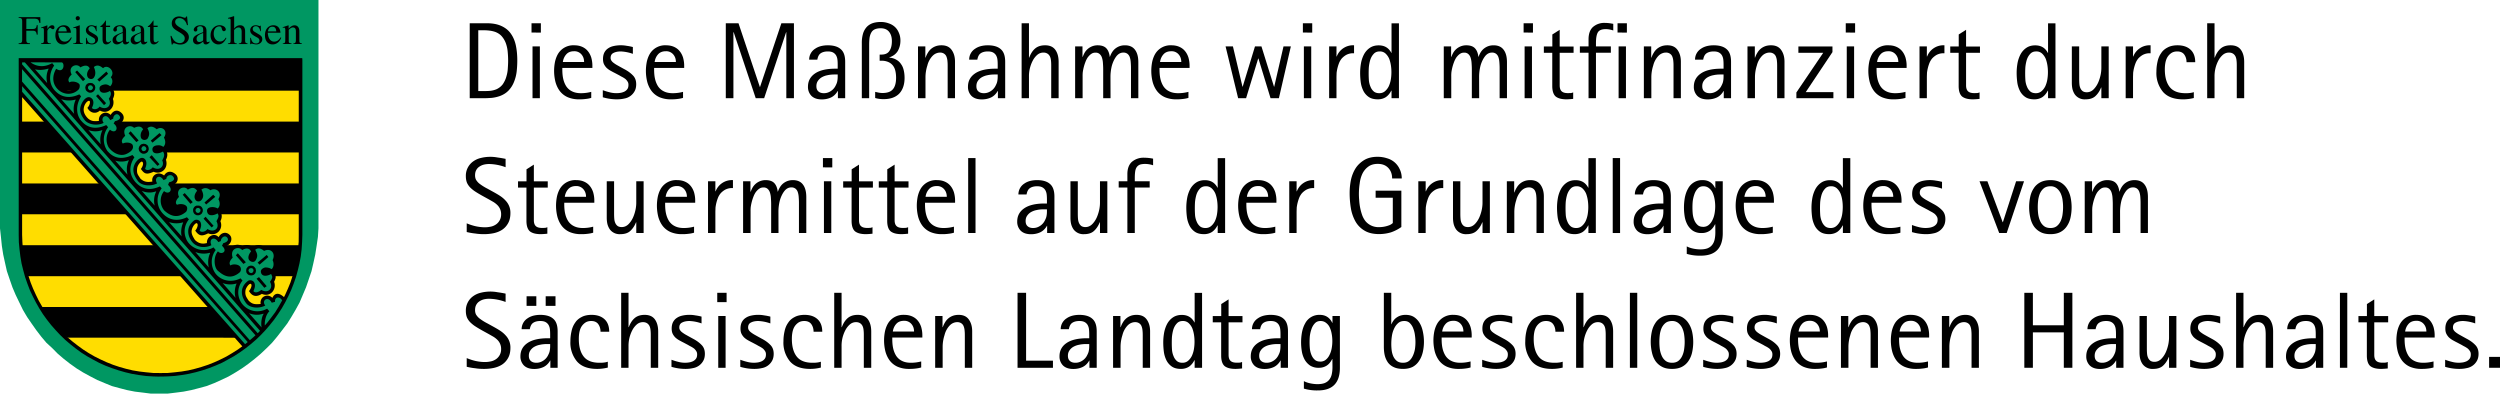
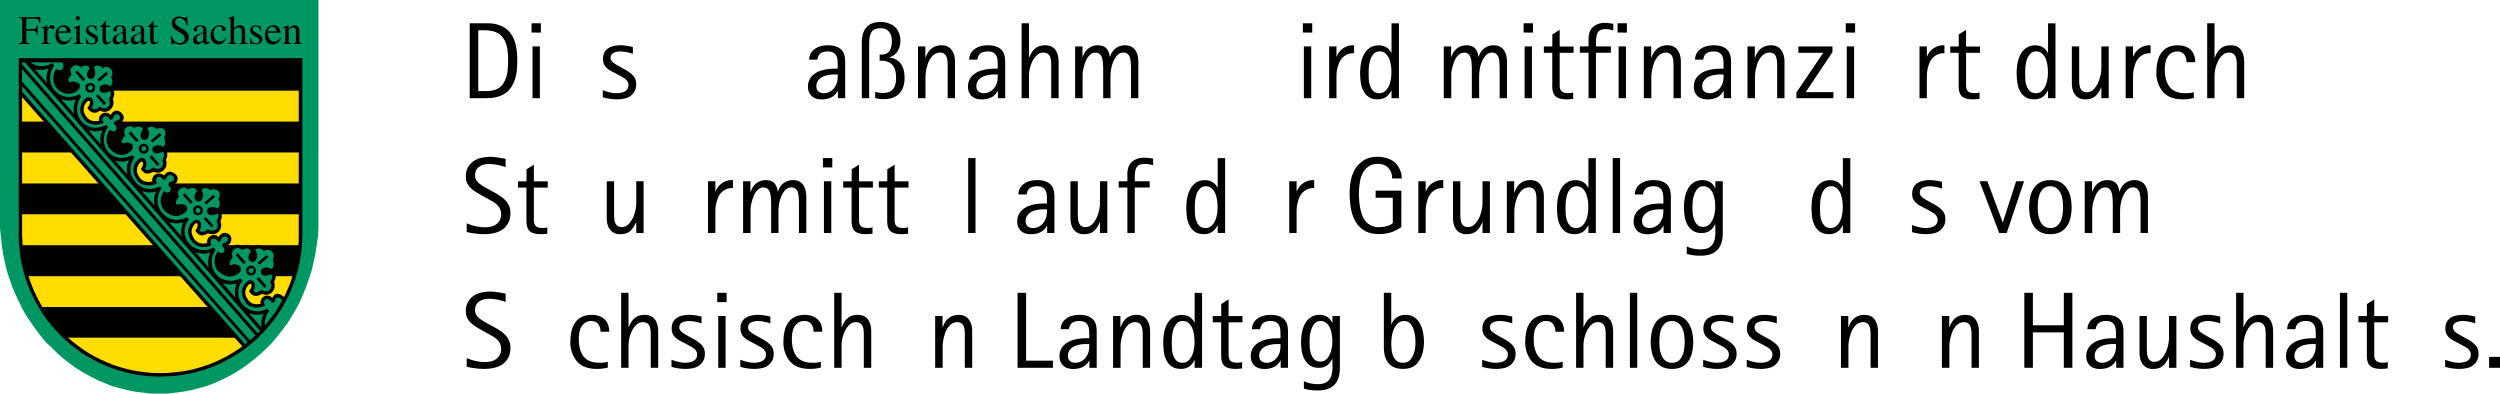
<svg xmlns="http://www.w3.org/2000/svg" xmlns:xlink="http://www.w3.org/1999/xlink" width="374.21" height="58.92" viewBox="0 0 374.21 58.92">
  <defs>
    <path id="b" d="M8.48-5.64c0 .53-.03 1.07-.09 1.62A6 6 0 0 1 8-2.47c-.19.5-.46.92-.81 1.3-.35.37-.8.66-1.36.86-.39.13-.78.22-1.17.26-.4.03-.8.05-1.18.05H1.36v-11.22h2.53c.9 0 1.64.14 2.23.42.6.28 1.07.66 1.41 1.16.35.5.6 1.09.74 1.77.14.67.21 1.42.21 2.23zm-1.37.01c0-.4-.02-.82-.06-1.25a5.07 5.07 0 0 0-.25-1.25c-.13-.39-.32-.74-.58-1.06-.25-.32-.6-.56-1.03-.73-.3-.1-.6-.17-.9-.2-.31-.04-.63-.05-.95-.05h-.7v9.1h.86c.31 0 .63 0 .97-.04.33-.04.64-.12.94-.25.38-.19.69-.44.92-.76.22-.34.4-.7.51-1.1.12-.4.2-.8.22-1.22.03-.41.05-.81.05-1.18Zm0 0" />
    <path id="c" d="M1.27-9.83v-1.39h1.4v1.4zM1.42 0v-7.75h1.1V0Zm0 0" />
-     <path id="d" d="M6.27-.05c-.29.09-.58.14-.88.17-.3.04-.6.05-.9.05a4.3 4.3 0 0 1-1.72-.31 3.06 3.06 0 0 1-1.18-.9c-.3-.39-.52-.84-.67-1.37a6.87 6.87 0 0 1-.05-3.15c.12-.47.29-.88.52-1.22a2.67 2.67 0 0 1 2.34-1.14c.45 0 .84.08 1.18.23.34.15.62.36.84.63.23.27.4.6.52.97.1.36.17.76.17 1.2v.36h-4.5v.23c0 .51.04.99.14 1.42.1.43.26.81.47 1.13.22.31.5.56.86.73.36.18.8.27 1.32.27a5.97 5.97 0 0 0 1.54-.2zM5.2-5.42c0-.45-.13-.83-.4-1.14a1.37 1.37 0 0 0-1.11-.47c-.5 0-.9.16-1.17.48-.28.32-.44.7-.5 1.13zm0 0" />
    <path id="e" d="M.78-1.2c.31.11.63.22.97.3a3.9 3.9 0 0 0 1.66.1c.21-.03.41-.1.59-.18.19-.1.34-.22.45-.38.12-.16.17-.38.17-.64 0-.2-.04-.36-.14-.5-.08-.14-.2-.27-.32-.38-.14-.1-.29-.2-.44-.28-.16-.08-.31-.16-.45-.25l-.7-.37c-.23-.11-.44-.23-.66-.35-.21-.12-.4-.26-.57-.42a2.2 2.2 0 0 1-.39-.56c-.1-.22-.14-.47-.14-.76 0-.38.07-.7.2-.96.14-.26.32-.47.55-.62.24-.17.52-.29.85-.36a4.96 4.96 0 0 1 1.96-.03c.3.04.6.1.91.18v1.02A6.2 6.2 0 0 0 3.48-7c-.43 0-.8.07-1.09.22-.3.14-.44.39-.44.75 0 .16.04.3.13.42.08.12.19.23.33.33.13.1.28.2.45.3l.5.28.6.33c.54.28.97.59 1.3.93.35.34.52.78.52 1.35 0 .41-.08.77-.25 1.06A2.16 2.16 0 0 1 4 .05c-.34.08-.71.12-1.1.12-.7 0-1.4-.1-2.12-.31zm0 0" />
-     <path id="g" d="M10.42 0v-9.88h-.03L7.1 0H5.84l-3.3-9.88H2.5V0H1.36v-11.22h1.9l3.2 9.55h.02l3.2-9.55h1.88V0Zm0 0" />
    <path id="h" d="M5.2 0v-1.08h-.03c-.25.44-.58.76-.98.96-.4.19-.87.3-1.4.3-.68 0-1.2-.18-1.56-.54a1.9 1.9 0 0 1-.51-1.36c0-.84.35-1.5 1.05-1.98.7-.48 1.72-.72 3.07-.72h.33v-.56c0-.3-.01-.56-.04-.8a1.7 1.7 0 0 0-.2-.63c-.11-.18-.26-.33-.45-.43C4.3-6.94 4.04-7 3.7-7c-.46 0-.82.1-1.08.28-.26.18-.42.5-.5.95H.9a1.92 1.92 0 0 1 .9-1.64c.24-.17.53-.3.87-.39.33-.08.67-.12 1.01-.12.88 0 1.54.2 1.97.6.43.38.64 1 .64 1.88V0ZM1.98-1.8c0 .36.1.62.32.8.2.17.47.25.8.25.37 0 .72-.1 1.06-.33.33-.22.57-.51.73-.86.11-.22.19-.42.22-.62.04-.2.06-.42.06-.67v-.32h-.53c-.35 0-.7.04-1.01.11-.32.06-.6.17-.85.31a1.8 1.8 0 0 0-.58.55c-.15.22-.22.48-.22.78zm0 0" />
    <path id="i" d="M7.7-3.05c0 1.01-.27 1.8-.8 2.36-.55.56-1.33.83-2.35.83A4.41 4.41 0 0 1 3.3-.03v-.92l.55.12c.18.03.36.05.55.05.71 0 1.23-.18 1.54-.55.32-.36.49-.94.49-1.73 0-.38-.04-.72-.11-1.03a2 2 0 0 0-.38-.82c-.18-.21-.4-.39-.68-.51a2.53 2.53 0 0 0-1.04-.19h-.25v-.92h.25c.57 0 .97-.18 1.2-.53.26-.37.38-.86.38-1.49 0-.58-.14-1.04-.42-1.39-.28-.35-.7-.53-1.26-.53-.36 0-.65.06-.88.16-.22.1-.4.26-.52.48-.12.21-.21.47-.26.78-.04.32-.06.69-.06 1.11V0H1.3v-8.23a5 5 0 0 1 .15-1.32c.1-.4.27-.72.49-1 .22-.28.52-.49.87-.64.37-.14.8-.22 1.33-.22.43 0 .82.07 1.17.2.37.12.68.3.94.54.26.24.46.54.6.89.15.34.23.73.23 1.15 0 .6-.14 1.11-.4 1.57-.28.45-.7.76-1.27.95v.03c.42.04.78.15 1.07.33.3.17.53.39.7.66.2.27.32.58.4.93.08.35.12.72.12 1.11zm0 0" />
    <path id="j" d="M5.7 0v-4.69c0-.3 0-.58-.03-.84a2.2 2.2 0 0 0-.15-.69.92.92 0 0 0-.35-.44 1.05 1.05 0 0 0-.62-.17c-.23 0-.45.06-.66.16-.2.1-.37.24-.53.42a3.24 3.24 0 0 0-.7 1.36 5.8 5.8 0 0 0-.28 1.73V0H1.26v-7.75h1.1v1.67h.04c.09-.26.2-.5.34-.72a2.2 2.2 0 0 1 1.14-.97c.26-.1.56-.15.9-.15.68 0 1.19.23 1.52.7.33.46.5 1.04.5 1.75V0Zm0 0" />
    <path id="k" d="M5.7 0v-4.94c0-.26-.01-.5-.04-.73a1.76 1.76 0 0 0-.16-.6c-.09-.16-.2-.3-.36-.4-.16-.1-.35-.16-.6-.16-.36 0-.68.12-.95.36-.27.24-.5.54-.68.9a5 5 0 0 0-.54 2.35V0h-1.1v-11.22h1.1v5.14h.04c.23-.62.54-1.08.92-1.39.37-.3.86-.45 1.45-.45.69 0 1.2.22 1.53.67.33.45.5 1.06.5 1.83V0Zm0 0" />
    <path id="l" d="M6.56 0h-1.1v-4.34c0-.34-.02-.65-.04-.94a3.1 3.1 0 0 0-.15-.8 1.2 1.2 0 0 0-.35-.54.88.88 0 0 0-.6-.2c-.24 0-.45.05-.63.18-.19.12-.36.3-.52.5a3.2 3.2 0 0 0-.37.72 6.83 6.83 0 0 0-.4 1.56 6.6 6.6 0 0 0-.02.67V0H1.26v-7.75h1.1v1.56h.04c.08-.22.18-.44.3-.65a2.25 2.25 0 0 1 1.93-1.08c.58 0 1.02.15 1.3.45.28.3.45.73.51 1.27h.03c.21-.59.5-1.02.9-1.3.39-.28.84-.42 1.34-.42.67 0 1.18.22 1.51.67.34.45.5 1.07.5 1.88V0h-1.1v-4.55c0-.3-.02-.6-.04-.87s-.07-.51-.14-.72a1.1 1.1 0 0 0-.34-.5.98.98 0 0 0-.63-.19c-.4 0-.75.19-1.04.56-.28.37-.5.82-.66 1.36a6.85 6.85 0 0 0-.22 1.72Zm0 0" />
-     <path id="m" d="M7.25 0 5.44-5.94H5.4L3.59 0H2.4L.52-7.75h1.1l1.43 6.03h.03l1.84-6.03h.97l1.88 6.03h.03l1.39-6.03h1.1L8.5 0Zm0 0" />
    <path id="n" d="M1.27 0v-7.75h1.1v1.5h.04A2.61 2.61 0 0 1 5-7.92v1.19h-.19a2.16 2.16 0 0 0-1.02.27c-.22.13-.43.3-.62.5-.18.22-.32.45-.42.71a6.03 6.03 0 0 0-.36 1.44l-.02.6V0Zm0 0" />
    <path id="o" d="M5.45 0v-1.13h-.04c-.2.4-.46.72-.8.96-.34.22-.75.34-1.2.34-.58 0-1.04-.12-1.38-.36a2.49 2.49 0 0 1-.81-.94A4.15 4.15 0 0 1 .84-2.4C.78-2.88.75-3.35.75-3.8c0-.51.05-1.01.14-1.5.1-.5.26-.93.47-1.32.22-.38.5-.69.86-.93.36-.24.8-.36 1.31-.36.88 0 1.5.38 1.9 1.14h.02v-4.44h1.11V0ZM3.62-.75c.34 0 .61-.1.83-.28.23-.19.42-.43.58-.74a4 4 0 0 0 .31-1.01 6.83 6.83 0 0 0 .02-2.11 5.04 5.04 0 0 0-.25-.99 2.31 2.31 0 0 0-.55-.8 1.23 1.23 0 0 0-.9-.32c-.38 0-.68.13-.91.4-.22.24-.39.55-.5.91-.1.36-.17.73-.2 1.11a16.28 16.28 0 0 0 .01 1.9c.03.32.1.63.22.91.11.3.27.54.49.74.21.19.5.28.85.28Zm0 0" />
    <path id="p" d="M4.75.1a11.34 11.34 0 0 1-.97.07C3.04.17 2.5.03 2.14-.25c-.34-.29-.52-.82-.52-1.58V-6.8H.36v-.94h1.27v-1.8l1.1-.7v2.5h2.08v.94H2.73v4.87c0 .42.1.72.3.9.2.19.52.27.95.27l.36-.01c.13 0 .26-.04.41-.1Zm0 0" />
    <path id="q" d="M6.06-9.83v-1.39h1.4v1.4zM6.22 0v-7.75h1.1V0Zm-4.5 0v-6.81H.42v-.94h1.3v-1.06c0-.81.21-1.42.64-1.83a2.56 2.56 0 0 1 1.83-.63c.37 0 .78.05 1.23.14v.99c-.4-.13-.78-.2-1.12-.2-.58 0-.97.15-1.17.46-.2.32-.3.86-.3 1.65v.48h2.23v.94H2.83V0Zm0 0" />
    <path id="r" d="M.56 0v-.86L4.58-6.8H.86v-.94h5.1v.84l-4 5.99H6.1V0Zm0 0" />
    <path id="s" d="M5.63 0v-1.6h-.04c-.21.53-.5.96-.86 1.29C4.4 0 3.9.17 3.27.17a1.82 1.82 0 0 1-1.6-.72c-.15-.22-.28-.49-.36-.8-.07-.3-.1-.63-.1-.96v-5.44h1.1v4.84c0 .28.01.54.03.79.02.24.07.45.16.64.08.18.2.32.34.43.15.1.35.16.61.16.4 0 .77-.16 1.08-.5.31-.33.56-.74.74-1.24.23-.62.36-1.26.36-1.92v-3.2h1.1V0Zm0 0" />
    <path id="t" d="M6.31-.03c-.52.13-1.06.2-1.6.2-1.34 0-2.34-.36-3-1.1a4.38 4.38 0 0 1-1-3.04c0-.53.06-1.03.17-1.51.1-.48.28-.9.53-1.25.23-.37.56-.65.97-.86.4-.22.9-.33 1.5-.33.8 0 1.45.21 1.92.64.47.42.72 1.05.72 1.89h-1.3c0-.45-.12-.83-.34-1.14C4.66-6.84 4.3-7 3.83-7c-.37 0-.67.09-.9.25a2 2 0 0 0-.57.6c-.15.25-.25.54-.31.87-.06.32-.08.65-.08.97 0 1.12.24 2 .72 2.62.49.63 1.28.94 2.37.94.22 0 .43 0 .64-.03.21-.02.41-.06.61-.13zm0 0" />
    <path id="u" d="M7.45-2.98c0 .59-.11 1.09-.34 1.5-.22.4-.51.73-.88.98-.36.24-.78.41-1.26.52C4.5.12 4 .17 3.5.17c-.46 0-.9-.03-1.33-.1C1.75.03 1.33-.05.91-.15v-1.3c.43.18.88.33 1.32.43.45.1.92.16 1.41.16.32 0 .63-.04.94-.11.3-.07.55-.2.76-.35a1.78 1.78 0 0 0 .72-1.47 1.88 1.88 0 0 0-.56-1.39 3.32 3.32 0 0 0-.6-.47l-.7-.4-1-.55c-.35-.2-.68-.39-.97-.58-.29-.18-.54-.39-.76-.6a2.5 2.5 0 0 1-.52-.74c-.11-.28-.17-.61-.17-.99a2.62 2.62 0 0 1 1.13-2.23c.33-.23.7-.4 1.14-.5a5.9 5.9 0 0 1 2.51-.06c.39.05.78.12 1.17.2v1.25a7.44 7.44 0 0 0-2.45-.48c-.27 0-.54.03-.8.09a2.1 2.1 0 0 0-.67.3c-.2.13-.36.3-.48.53-.12.22-.17.48-.17.78 0 .25.05.48.15.67.12.19.26.36.44.52a7.54 7.54 0 0 0 1.28.81l1.05.58c.32.18.63.36.92.56.29.2.54.42.75.66a2.59 2.59 0 0 1 .7 1.86zm0 0" />
    <path id="v" d="M1.3 0v-11.22h1.1V0Zm0 0" />
    <path id="w" d="M1.72 0v-6.81H.42v-.94h1.3v-1.06c0-.81.22-1.42.66-1.83a2.68 2.68 0 0 1 1.89-.63c.42 0 .86.05 1.3.14v.99c-.39-.13-.79-.2-1.2-.2-.3 0-.57.04-.76.1-.2.08-.36.2-.48.37-.12.16-.2.38-.24.65-.04.27-.06.6-.06.99v.48h2.23v.94H2.83V0Zm0 0" />
    <path id="x" d="M7.3-5.28H4.73v-1.06h3.85V-.9a6.06 6.06 0 0 1-1.56.8 6.33 6.33 0 0 1-1.74.26c-.9 0-1.65-.17-2.23-.53a3.67 3.67 0 0 1-1.36-1.4 6.14 6.14 0 0 1-.67-1.97C.9-4.47.84-5.23.84-5.98c0-.7.07-1.36.2-2 .15-.66.39-1.24.71-1.74.33-.5.77-.9 1.3-1.22.53-.31 1.19-.47 1.98-.47.5 0 .97.08 1.4.22a2.93 2.93 0 0 1 1.9 1.63c.2.4.31.87.31 1.39H7.2c0-.66-.2-1.18-.58-1.58-.38-.4-.9-.6-1.57-.6-.6 0-1.08.15-1.44.43-.37.27-.65.62-.86 1.04-.2.43-.34.9-.4 1.43a10.22 10.22 0 0 0-.08 2.54 8.27 8.27 0 0 0 .45 2.25c.13.35.31.66.53.93a2.54 2.54 0 0 0 1.98.85 4.29 4.29 0 0 0 1.63-.32c.18-.09.32-.18.44-.3Zm0 0" />
    <path id="y" d="M5.45-1.3h-.04c-.2.4-.45.73-.79.96A2.1 2.1 0 0 1 3.42 0a2.3 2.3 0 0 1-1.32-.34 2.7 2.7 0 0 1-.82-.91 3.9 3.9 0 0 1-.41-1.23 8.38 8.38 0 0 1 .03-2.85c.1-.49.25-.92.47-1.31a2.37 2.37 0 0 1 2.19-1.28c.86 0 1.49.4 1.87 1.2h.03v-1.03h1.11V.02c0 1.1-.27 1.95-.81 2.51-.54.57-1.37.86-2.48.86a6.87 6.87 0 0 1-2.1-.27V2c.31.16.65.27 1 .34s.7.11 1.05.11c.44 0 .8-.06 1.08-.17.28-.12.5-.28.67-.5.17-.21.3-.48.37-.8.07-.32.11-.68.11-1.09ZM3.6-.92c.36 0 .65-.1.88-.3.24-.2.42-.44.56-.75.15-.3.25-.63.31-.98a6.02 6.02 0 0 0-.01-2.14 3.76 3.76 0 0 0-.3-.97 1.8 1.8 0 0 0-.55-.67c-.23-.18-.5-.27-.82-.27-.36 0-.64.12-.86.36-.22.24-.39.53-.5.87-.12.34-.2.69-.24 1.05a10.58 10.58 0 0 0 0 1.78c.03.34.1.65.22.96.11.29.27.54.49.75.2.2.48.3.82.3zm0 0" />
    <path id="z" d="M3.1 0 .15-7.75h1.18l2.29 6.13h.03l1.98-6.13h1.19L4.22 0Zm0 0" />
    <path id="A" d="M3.9.17c-.6 0-1.11-.1-1.52-.33a2.7 2.7 0 0 1-.99-.89c-.24-.37-.41-.8-.51-1.28a7.24 7.24 0 0 1-.02-3.03c.1-.49.27-.92.52-1.3.23-.38.56-.69.98-.92.41-.22.93-.34 1.55-.34.59 0 1.09.12 1.5.34.4.23.72.54.96.92.25.38.43.81.54 1.3a7.23 7.23 0 0 1 0 3.02c-.1.49-.29.92-.54 1.3a2.6 2.6 0 0 1-.96.88C5 .06 4.5.17 3.9.17Zm0-.92c.4 0 .73-.1.98-.31s.44-.47.57-.78c.14-.32.23-.65.27-1.02a7.4 7.4 0 0 0 0-2.02 3.52 3.52 0 0 0-.27-1.01 2.1 2.1 0 0 0-.58-.78A1.42 1.42 0 0 0 3.92-7c-.42 0-.76.1-1.02.31-.25.21-.44.47-.58.78-.13.32-.22.66-.26 1.02a8.72 8.72 0 0 0 0 2.03c.05.37.14.71.28 1.03.13.31.33.58.58.78.25.2.58.3 1 .3zm0 0" />
-     <path id="B" d="M5.2 0v-1.08h-.03c-.25.44-.58.76-.98.96-.4.19-.87.3-1.4.3-.68 0-1.2-.18-1.56-.54a1.9 1.9 0 0 1-.51-1.36c0-.84.35-1.5 1.05-1.98.7-.48 1.72-.72 3.07-.72h.33v-.56c0-.3-.01-.56-.04-.8a1.7 1.7 0 0 0-.2-.63c-.11-.18-.26-.33-.45-.43C4.3-6.94 4.04-7 3.7-7c-.46 0-.82.1-1.08.28-.26.18-.42.5-.5.95H.9a1.92 1.92 0 0 1 .9-1.64c.24-.17.53-.3.87-.39.33-.08.67-.12 1.01-.12.88 0 1.54.2 1.97.6.43.38.64 1 .64 1.88V0ZM1.98-1.8c0 .36.1.62.32.8.2.17.47.25.8.25.37 0 .72-.1 1.06-.33.33-.22.57-.51.73-.86.11-.22.19-.42.22-.62.04-.2.06-.42.06-.67v-.32h-.53c-.35 0-.7.04-1.01.11-.32.06-.6.17-.85.31a1.8 1.8 0 0 0-.58.55c-.15.22-.22.48-.22.78zM4.5-9.27v-1.43h1.47v1.43zm-2.86 0v-1.43H3.1v1.43zm0 0" />
    <path id="C" d="M1.36 0v-11.22h1.28v10.16h4.02V0Zm0 0" />
    <path id="D" d="M1.14-11.22h1.11v4.7h.03c.19-.45.46-.8.83-1.04.36-.24.79-.36 1.28-.36.53 0 .97.12 1.33.37.35.25.63.57.84.96.21.38.35.8.44 1.28a7.09 7.09 0 0 1-.03 2.97c-.12.5-.3.93-.55 1.3-.24.38-.56.68-.95.9-.4.2-.88.31-1.44.31-.54 0-1-.08-1.37-.25-.37-.16-.67-.4-.9-.7-.21-.3-.38-.66-.48-1.06-.1-.41-.14-.86-.14-1.35ZM4-.75c.4 0 .7-.1.94-.3.24-.2.42-.47.56-.78.14-.31.24-.64.3-1a7.05 7.05 0 0 0 0-2 3.99 3.99 0 0 0-.25-1.03 2.2 2.2 0 0 0-.5-.81C4.83-6.9 4.55-7 4.2-7c-.4 0-.72.12-.97.36-.25.23-.44.51-.59.86-.16.35-.26.73-.31 1.12a8.04 8.04 0 0 0-.02 2.04c.04.33.13.64.25.92.13.27.3.5.53.68.23.18.54.27.91.27Zm0 0" />
    <path id="E" d="M7.27 0v-5.3H2.64V0H1.36v-11.22h1.28v4.86h4.63v-4.86h1.28V0Zm0 0" />
    <path id="F" d="M.84 0v-1.63h1.63V0Zm0 0" />
  </defs>
  <use xlink:href="#a" x="579.63" y="161.19" fill="#fff" transform="translate(-390.94 -1068.85)" />
  <g transform="translate(-390.94 -1068.85)">
    <use xlink:href="#b" x="459.89" y="1083.55" />
    <use xlink:href="#c" x="469.23" y="1083.55" />
    <use xlink:href="#d" x="473.17" y="1083.55" />
  </g>
  <g transform="translate(-390.94 -1068.85)">
    <use xlink:href="#e" x="480.39" y="1083.55" />
    <use xlink:href="#d" x="486.91" y="1083.55" />
    <use xlink:href="#f" x="494.01" y="1083.55" />
    <use xlink:href="#g" x="498.22" y="1083.55" />
    <use xlink:href="#h" x="511.16" y="1083.55" />
    <use xlink:href="#i" x="518.64" y="1083.55" />
    <use xlink:href="#j" x="527.09" y="1083.55" />
    <use xlink:href="#h" x="535.11" y="1083.55" />
    <use xlink:href="#k" x="542.59" y="1083.55" />
    <use xlink:href="#l" x="550.61" y="1083.55" />
    <use xlink:href="#d" x="562.56" y="1083.55" />
    <use xlink:href="#f" x="569.65" y="1083.55" />
    <use xlink:href="#m" x="573.87" y="1083.55" />
    <use xlink:href="#c" x="584.69" y="1083.55" />
    <use xlink:href="#n" x="588.62" y="1083.55" />
  </g>
  <g transform="translate(-390.94 -1068.85)">
    <use xlink:href="#o" x="593.78" y="1083.55" />
    <use xlink:href="#f" x="601.57" y="1083.55" />
    <use xlink:href="#l" x="605.79" y="1083.55" />
    <use xlink:href="#c" x="617.73" y="1083.55" />
    <use xlink:href="#p" x="621.67" y="1083.55" />
    <use xlink:href="#q" x="627" y="1083.55" />
  </g>
  <use xlink:href="#f" x="631.37" y="1083.55" transform="translate(-390.94 -1068.85)" />
  <g transform="translate(-390.94 -1068.85)">
    <use xlink:href="#j" x="635.74" y="1083.55" />
    <use xlink:href="#h" x="643.76" y="1083.55" />
    <use xlink:href="#j" x="651.25" y="1083.55" />
    <use xlink:href="#r" x="659.27" y="1083.55" />
    <use xlink:href="#c" x="665.95" y="1083.55" />
    <use xlink:href="#d" x="669.89" y="1083.55" />
    <use xlink:href="#n" x="676.99" y="1083.55" />
  </g>
  <g transform="translate(-390.94 -1068.85)">
    <use xlink:href="#p" x="682.5" y="1083.55" />
    <use xlink:href="#f" x="687.84" y="1083.55" />
    <use xlink:href="#o" x="692.05" y="1083.55" />
    <use xlink:href="#s" x="699.85" y="1083.55" />
    <use xlink:href="#n" x="707.85" y="1083.55" />
  </g>
  <use xlink:href="#t" x="713.01" y="1083.55" transform="translate(-390.94 -1068.85)" />
  <g transform="translate(-390.94 -1068.85)">
    <use xlink:href="#k" x="720.05" y="1083.55" />
    <use xlink:href="#f" x="728.08" y="1083.55" />
  </g>
  <use xlink:href="#f" x="459.89" y="1103.73" transform="translate(-390.94 -1068.85)" />
  <g transform="translate(-390.94 -1068.85)">
    <use xlink:href="#u" x="459.89" y="1103.73" />
    <use xlink:href="#p" x="468.12" y="1103.73" />
    <use xlink:href="#d" x="473.46" y="1103.73" />
    <use xlink:href="#s" x="480.55" y="1103.73" />
    <use xlink:href="#d" x="488.56" y="1103.73" />
    <use xlink:href="#n" x="495.65" y="1103.73" />
    <use xlink:href="#l" x="500.91" y="1103.73" />
    <use xlink:href="#c" x="512.85" y="1103.73" />
    <use xlink:href="#p" x="516.79" y="1103.73" />
    <use xlink:href="#p" x="522.12" y="1103.73" />
    <use xlink:href="#d" x="527.46" y="1103.73" />
    <use xlink:href="#v" x="534.56" y="1103.73" />
    <use xlink:href="#f" x="538.26" y="1103.73" />
    <use xlink:href="#h" x="542.48" y="1103.73" />
    <use xlink:href="#s" x="549.96" y="1103.73" />
    <use xlink:href="#w" x="557.97" y="1103.73" />
    <use xlink:href="#f" x="563.55" y="1103.73" />
    <use xlink:href="#o" x="567.76" y="1103.73" />
    <use xlink:href="#d" x="575.56" y="1103.73" />
    <use xlink:href="#n" x="582.65" y="1103.73" />
    <use xlink:href="#f" x="587.91" y="1103.73" />
    <use xlink:href="#x" x="592.12" y="1103.73" />
    <use xlink:href="#n" x="601.97" y="1103.73" />
    <use xlink:href="#s" x="607.22" y="1103.73" />
    <use xlink:href="#j" x="615.23" y="1103.73" />
    <use xlink:href="#o" x="623.25" y="1103.73" />
    <use xlink:href="#v" x="631.04" y="1103.73" />
    <use xlink:href="#h" x="634.75" y="1103.73" />
    <use xlink:href="#y" x="642.24" y="1103.73" />
    <use xlink:href="#d" x="650.03" y="1103.73" />
    <use xlink:href="#f" x="657.12" y="1103.73" />
    <use xlink:href="#o" x="661.34" y="1103.73" />
    <use xlink:href="#d" x="669.13" y="1103.73" />
  </g>
  <g transform="translate(-390.94 -1068.85)">
    <use xlink:href="#e" x="676.35" y="1103.73" />
    <use xlink:href="#f" x="682.87" y="1103.73" />
    <use xlink:href="#z" x="687.09" y="1103.73" />
  </g>
  <g transform="translate(-390.94 -1068.85)">
    <use xlink:href="#A" x="693.96" y="1103.73" />
    <use xlink:href="#l" x="701.73" y="1103.73" />
    <use xlink:href="#f" x="713.68" y="1103.73" />
  </g>
  <use xlink:href="#f" x="459.89" y="1123.9" transform="translate(-390.94 -1068.85)" />
  <g transform="translate(-390.94 -1068.85)">
    <use xlink:href="#u" x="459.89" y="1123.9" />
    <use xlink:href="#B" x="468.12" y="1123.9" />
    <use xlink:href="#t" x="475.61" y="1123.9" />
  </g>
  <g transform="translate(-390.94 -1068.85)">
    <use xlink:href="#k" x="482.65" y="1123.9" />
    <use xlink:href="#e" x="490.67" y="1123.9" />
  </g>
  <g transform="translate(-390.94 -1068.85)">
    <use xlink:href="#c" x="497.03" y="1123.9" />
    <use xlink:href="#e" x="500.97" y="1123.9" />
    <use xlink:href="#t" x="507.5" y="1123.9" />
  </g>
  <g transform="translate(-390.94 -1068.85)">
    <use xlink:href="#k" x="514.54" y="1123.9" />
    <use xlink:href="#d" x="522.56" y="1123.9" />
    <use xlink:href="#j" x="529.66" y="1123.9" />
    <use xlink:href="#f" x="537.68" y="1123.9" />
    <use xlink:href="#C" x="541.89" y="1123.9" />
    <use xlink:href="#h" x="548.81" y="1123.9" />
    <use xlink:href="#j" x="556.29" y="1123.9" />
    <use xlink:href="#o" x="564.31" y="1123.9" />
    <use xlink:href="#p" x="572.11" y="1123.9" />
    <use xlink:href="#h" x="577.44" y="1123.9" />
    <use xlink:href="#y" x="584.93" y="1123.9" />
    <use xlink:href="#f" x="592.72" y="1123.9" />
    <use xlink:href="#D" x="596.94" y="1123.9" />
    <use xlink:href="#d" x="604.79" y="1123.9" />
  </g>
  <g transform="translate(-390.94 -1068.85)">
    <use xlink:href="#e" x="612.02" y="1123.9" />
    <use xlink:href="#t" x="618.54" y="1123.9" />
  </g>
  <g transform="translate(-390.94 -1068.85)">
    <use xlink:href="#k" x="625.59" y="1123.9" />
    <use xlink:href="#v" x="633.61" y="1123.9" />
    <use xlink:href="#A" x="637.32" y="1123.9" />
    <use xlink:href="#e" x="645.1" y="1123.9" />
    <use xlink:href="#e" x="651.62" y="1123.9" />
    <use xlink:href="#d" x="658.14" y="1123.9" />
    <use xlink:href="#j" x="665.24" y="1123.9" />
    <use xlink:href="#d" x="673.26" y="1123.9" />
    <use xlink:href="#j" x="680.35" y="1123.9" />
    <use xlink:href="#f" x="688.38" y="1123.9" />
    <use xlink:href="#E" x="692.59" y="1123.9" />
    <use xlink:href="#h" x="702.5" y="1123.9" />
    <use xlink:href="#s" x="709.98" y="1123.9" />
    <use xlink:href="#e" x="717.99" y="1123.9" />
  </g>
  <g transform="translate(-390.94 -1068.85)">
    <use xlink:href="#k" x="724.38" y="1123.9" />
    <use xlink:href="#h" x="732.4" y="1123.9" />
    <use xlink:href="#v" x="739.89" y="1123.9" />
    <use xlink:href="#p" x="743.6" y="1123.9" />
    <use xlink:href="#d" x="748.93" y="1123.9" />
  </g>
  <g transform="translate(-390.94 -1068.85)">
    <use xlink:href="#e" x="756.16" y="1123.9" />
    <use xlink:href="#F" x="762.68" y="1123.9" />
  </g>
  <path fill="#009762" d="M0 0v34.18l.14 1.28.14 1.36.2 1.28.28 1.28.27 1.2.41 1.21.42 1.21.48 1.13.55 1.14.55 1.13.62 1.05.68.99.69.98.75.98.76.9.9.83.82.83.89.76.96.75.96.68.97.6 1.1.6 1.02.53 1.1.46 1.1.45 1.1.3 1.16.3 1.17.23 1.24.15 1.17.15h2.47l1.24-.15 1.16-.15 1.17-.23 1.17-.3 1.1-.3 1.17-.45 1.02-.46 1.1-.52 1.03-.6.97-.61.96-.68.96-.75.9-.76.88-.83.83-.83.75-.9.76-.98.75-.98.62-.99.62-1.05.62-1.13.96-2.27.41-1.2.41-1.21.28-1.21.28-1.28.2-1.28.2-1.36.08-1.28V0zm0 0" />
  <path fill="none" d="M47.67 32.82v1.36l-.07 1.28-.21 1.35-.2 1.29-.28 1.28-.28 1.2-.4 1.21L45.8 43l-.96 2.27-.62 1.13-.62 1.05-.62.99-.75.98-.76.98-.75.9-.83.83-.89.83-.9.76-.95.75-.96.68-.97.6-1.03.6-1.1.53-1.02.46-1.17.45-1.1.3-1.17.3-1.17.23-1.16.15-1.24.15H22.6l-1.17-.15-1.24-.15-1.17-.23-1.16-.3-1.1-.3-1.1-.45-1.1-.46-1.03-.52-1.1-.6-.96-.61-.96-.68-.96-.75-.9-.76-.82-.83-.9-.83-.74-.9-.76-.98-.69-.98-.68-.99-.62-1.05-.55-1.13-.55-1.14L1.86 43l-.42-1.2-.4-1.21-.28-1.21-.28-1.28-.2-1.29-.14-1.35L0 34.18V0h47.67zm0 0" />
  <path fill="#fd0" fill-rule="evenodd" d="m45.1 35.23-.02 1.1-.09 1.05-.13 1.05-.18 1.03-.24 1.03-.27 1-.33.96-.39.95-.4.94-.48.9-.5.88-.54.83-.6.84-.62.79-.66.76-.7.73-.73.69-.76.66-.79.62-.83.6-.86.54-.87.5-.91.45-.94.43-.94.38-.98.33-1 .27-1.02.24-1.03.18-1.06.14-1.07.1h-2.17l-1.05-.1-1.07-.14-1.04-.18-1-.24-1.01-.27-.97-.33-.97-.38-.92-.43-.92-.45-.87-.5-.86-.55-.81-.59-.81-.62-.75-.66-.74-.7-.7-.72-.66-.76-.62-.79-.59-.84-.53-.83-.52-.88-.45-.9-.43-.94-.37-.95-.34-.97-.28-.99-.23-1.03-.18-1.03-.13-1.05-.08-1.06-.03-1.09V8.9H45.1zm0 0" />
  <path fill-rule="evenodd" d="M4.11 41.34a21.8 21.8 0 0 1-.9-4.64H44.8a20 20 0 0 1-.9 4.64zM10.04 50.54a18.09 18.09 0 0 1-3.85-4.59h35.64a22.1 22.1 0 0 1-3.78 4.6zM3.21 27.46H44.8v4.61H3.2ZM3.21 18.2H44.8v4.62H3.2ZM3.17 9.05H44.8v4.52H3.17Zm0 0" />
  <path fill="#009762" fill-rule="evenodd" d="M42.13 44.5c-.24-.17-.41-.3-.71-.22-.3.08-.46.45-.54.71h-.1c-.36-.41-.67-.63-1.2-.34-.33.25-.43.64-.2 1a2.4 2.4 0 0 1-1.97-.14c-.46-.27-.69-.75-.87-1.23-.2-.83.05-1.49.72-2 .55-.2.68.28.61.73-.05.21-.15.4-.27.59.44.6 1 .5 1.55.09.65.23 1.05.3 1.5-.26.27-.5.27-.75.08-1.26.33-.54.42-1.06-.16-1.5.7-.46.76-1 .51-1.75.2-.57.17-1.01-.2-1.5-.5-.26-.78-.34-1.31-.16l-.17-.13c-.67-.3-1.15-.21-1.65.33-.33-.61-.93-.61-1.5-.35-.28-.28-.63-.24-.98-.17-.78.28-.86.78-.68 1.53-.47.52-.69 1.04-.1 1.55.45-.17.84-.27 1.26.04.3.6-.73 1-1.16 1.07a2.26 2.26 0 0 1-2.07-1.2c-.25-.6-.14-1.35.16-1.91.37.22.67.17 1.01-.1.33-.48.17-.8-.2-1.22l.05-.1c.53-.1.95-.39.77-.97-.1-.25-.08-.25-.31-.4-.64-.29-.95.11-1.18.67l-.05.05c-.29-.34-.59-.63-1.06-.44-.36.2-.6.64-.4 1.04-.58.24-1.35.23-1.9-.1-.7-.5-1.21-1.5-.85-2.35.16-.4.66-1.22 1.15-.83.3.39.06.91-.15 1.27.45.63.98.46 1.55.1.56.17.88.26 1.38-.11.34-.41.54-.95.19-1.4.36-.55.4-1.13-.16-1.55.68-.47.8-1.04.46-1.77.23-.48.18-.81 0-1.3-.4-.4-.92-.5-1.46-.36-.7-.35-1.28-.39-1.81.25-.4-.6-.88-.63-1.5-.35-.45-.34-.95-.25-1.42.03-.44.43-.41.77-.3 1.33-.46.57-.63 1.04-.05 1.56.35-.2.94-.27 1.26.05.1.2.05.33-.05.5-.74.64-1.48.75-2.32.25a2.66 2.66 0 0 1-.86-.9 2.27 2.27 0 0 1 .16-1.91c.48.36 1.08 0 1.18-.54 0-.26-.06-.38-.18-.61-.09-.09-.2-.12-.2-.25.73-.16 1.25-.6.76-1.25-.27-.34-.68-.5-1.12-.2-.12.1-.35.3-.48.61-.3-.33-.49-.48-.92-.48a.81.81 0 0 0-.55 1.12c-.69.27-1.63.2-2.2-.32-.65-.82-.91-1.58-.4-2.52.23-.3.6-.8 1-.49.28.38.06.9-.1 1.27.4.63.95.51 1.5.1.72.28 1.25.28 1.63-.45.12-.31.17-.71-.03-1.01.31-.51.43-1.13-.15-1.57.7-.47.75-1 .46-1.77.2-.43.24-1.01-.1-1.4-.46-.25-.78-.36-1.3-.2-.58-.33-1.14-.43-1.66.06l-.16.14c-.37-.6-.92-.57-1.5-.35-.54-.29-.91-.27-1.42.05-.42.46-.39.76-.24 1.35-.53.49-.67 1.07-.11 1.56.38-.19 1-.32 1.3.08.07.7-.85 1-1.44 1.04-.67-.05-1.2-.4-1.64-.9a2.13 2.13 0 0 1-.03-2.22c.15.1.32.13.5.13.7-.18.83-.68.5-1.29-.22-.24-.27-.2.05-.3.66-.23.93-.68.52-1.22-.25-.32-.61-.5-1-.16-.26.2-.4.4-.5.68-.26-.32-.49-.55-.91-.5-.47.14-.79.64-.52 1.1-.68.21-1.29.19-1.94-.14-.45-.3-.69-.74-.87-1.25-.21-.84.06-1.44.7-1.98.18-.07.35-.09.5.03.3.38.08.92-.14 1.28.44.62.97.51 1.55.1.6.16.88.3 1.38-.08.33-.36.49-.86.26-1.32.31-.54.43-1.1-.17-1.62.69-.45.75-.96.5-1.73.19-.48.23-.95-.1-1.39-.49-.34-.84-.45-1.4-.3-.64-.31-1.12-.4-1.67.09l-.16.17c-.38-.65-.87-.6-1.5-.37-.44-.34-.96-.25-1.42.03-.45.42-.4.78-.28 1.33-.3.33-.52.73-.38 1.16.08.17.18.28.32.41.36-.22.93-.27 1.25.04.36.55-.78 1-1.17 1.06-.78.05-1.35-.32-1.86-.9-.47-.66-.4-1.53-.04-2.22.33.24.69.14.98-.1.39-.6.39-1.11-.22-1.5H3.21v4.98L36.66 51.9l.72-.6.7-.58.63-.6.56-.61.55-.6.49-.58.43-.55.37-.54.36-.5.29-.47.43-.75.26-.5.08-.17zm0 0" />
  <path fill-rule="evenodd" d="m24.43 56.36.68-.02 1.09-.07 1.05-.14 1.04-.18 1.03-.24 1.02-.29.98-.33.95-.37.96-.42.9-.49.9-.5.85-.55.84-.6.8-.63.77-.66.73-.7.72-.76.65-.76.64-.8.58-.83.57-.87.5-.88.47-.92.43-.93.38-.97.34-.98.28-1.02.24-1.01.2-1.06.13-1.07.07-1.07.04-1.1V8.95l-.02-.25H2.8v26.46l.02 1.09.1 1.07.13 1.07.18 1.06.25 1.01.28 1.02.34.98.37.97.44.93.47.92.5.88.55.87.6.83.63.8.67.76.7.75.73.7.78.67.8.63.82.6.86.55.9.5.92.49.93.42.97.37.99.33 1 .29 1.02.24 1.06.18 1.05.14 1.09.07.68.02zM39.46 47c-.28.38-.44 1.36-.3 2.02l-1.88-2.14c.65.27 1.4.33 2.13.07zm.18 1.72c-.05-.6.12-1.58.68-2.13l-.34-.39a2.9 2.9 0 0 1-3.74-.72A2.8 2.8 0 0 1 36.3 42l-.3-.34c-1.29.68-2.85.42-3.73-.7a2.95 2.95 0 0 1 .02-3.53l-.33-.4c-1.7 1-3.68 0-4.15-1.42a2.8 2.8 0 0 1 .47-2.77l-.3-.32c-1.47.7-2.81.42-3.74-.71a2.89 2.89 0 0 1-.04-3.61l-.26-.3c-1.2.54-2.49.66-3.68-.66-.99-1.19-.95-2.43-.14-3.7l-.3-.34c-1.03.5-2.51.83-3.69-.55v.02a2.99 2.99 0 0 1 .05-3.63l-.28-.32c-1.38.63-2.72.6-3.79-.7-.69-.86-.82-2.23.03-3.6l-.27-.3c-1.36.65-2.72.53-3.74-.66-.91-1.07-.76-2.64-.02-3.64l-.3-.37c-1.32.76-2.49.44-3.24-.12l4.7.01c.48.21.25 1.73-.86.95-.56.97-.63 2.05.1 2.92.84 1 2.3 1.13 3.24.2.17-.16.24-.57.15-.77-.23-.39-1.18-.57-1.5-.3-.37-.4 0-.88.33-1.18-.66-1.28.85-1.77 1.3-1.07.41-.25 1.1-.5 1.4.15-.31.35-.52.84-.32 1.26.16.36.69.45.93.13.32-.44.28-.99.01-1.6.5-.4.94-.19 1.38.18.68-.7 1.94.53 1.15 1.34.36.4.3 1-.08 1.36-.27-.18-.5-.33-.89-.26-.29.05-.69.2-.71.52-.07.95 1.02.8 1.55.44.28.36.13.75-.16 1.17.56 1.13-.46 1.78-1.38 1.17-.24.38-.85.55-1.16.21.2-.42.35-.83.1-1.3-.63-.78-1.34.05-1.6.59-.49 1-.2 1.67.38 2.47.61.81 2.05.92 2.89.47-.56-.7.27-1.51.86-.6l.13.19.44-.23c-.03-.43.5-.93.88-.47.53.61-.56.86-.62.85l-.2.36c.88.62.3 1.64-.55.92-.6.73-.67 1.83-.2 2.64.57.79 1.66 1.43 2.64 1 1.2-.53 1.04-1.16.94-1.37-.2-.37-1.04-.44-1.45-.19-.37-.4.02-.86.35-1.16-.56-1.33.77-1.76 1.33-1.19.44-.21 1.06-.37 1.35.23-.32.35-.47.85-.3 1.29.2.34.64.37.94.12.4-.63.3-1.02 0-1.59.5-.42.96-.2 1.4.16.78-.58 1.76.24 1.08 1.24.24.44.31 1.01-.1 1.4a1.1 1.1 0 0 0-.81-.24c-.29 0-.93.13-.8.77.12.6 1.02.5 1.55.16.3.37.23.77-.1 1.33.42.83-.38 1.68-1.42 1.03-.22.33-.85.6-1.14.23.17-.47.3-.86.07-1.32-.52-.77-1.33.03-1.6.57-.47.94-.15 1.72.42 2.53.59.84 2.08.85 2.91.4-.54-.81.34-1.49.96-.49l.42-.19c-.02-.43.62-.8 1-.36.54.63-.52.88-.59.87l-.15.4c.88.73.1 1.56-.6.92a2.3 2.3 0 0 0 .02 2.9c1.32 1.21 2.37.95 3.25.22.17-.17.25-.55.14-.77-.23-.4-.93-.5-1.47-.3-.36-.27-.08-.81.3-1.17-.61-1.3.9-1.77 1.31-1.09.52-.31.98-.44 1.4.17-.3.35-.52.84-.3 1.26.15.36.62.45.9.16.47-.48.33-1.04.04-1.6.5-.36.91-.25 1.35.1.72-.48 1.86.22 1.19 1.33.26.44.3 1.07-.11 1.4-.53-.36-1.86-.32-1.54.6.2.62 1.07.42 1.52.13.3.39.1.67-.16 1.17.58 1.1-.38 1.77-1.35 1.17-.29.42-.93.58-1.17.23.2-.44.34-.86.1-1.32-.2-.31-.66-.39-.94-.18-1.27.99-.95 2.38-.25 3.23.73.87 2 .9 2.86.46-.45-.98.48-1.4 1.03-.46l.38-.16c-.02-.43.55-.97.95-.52.43.57-.52.84-.58.83l-.2.4c.98.89-.15 1.42-.6.83-.74.85-.6 2.45.02 2.94.56.46 1.73 1.52 3.25.19a.69.69 0 0 0 .1-.73c-.2-.5-1.2-.55-1.5-.28-.32-.38.02-.86.33-1.17-.48-1.43.98-1.76 1.42-1.13.48-.31 1.06-.38 1.33.2-.31.34-.56.94-.27 1.3.23.28.72.39.94.05.42-.68.25-1.02-.05-1.6.46-.39.94-.16 1.33.17.97-.5 1.8.33 1.27 1.38.23.41.2 1.07-.15 1.35-.26-.18-.6-.27-.99-.25-.29.09-.69.3-.6.72.14.76 1.09.53 1.51.25.04.06.1.2.13.28.15.26-.08.6-.29.9.55.86-.19 1.84-1.3 1.2-.33.29-.9.57-1.18.18.2-.44.34-.85.11-1.31-.23-.34-.71-.39-.94-.2-1.29 1.01-1 2.32-.3 3.26.58.86 2.05.88 2.91.41-.64-.75.42-1.51.96-.42l.5-.13c-.08-.68.58-.93 1.07-.23l-.52.93-.52.85-.6.8-.6.78zM5.24 10.37c.62.17 1.32.1 2-.1l.03.04a3.14 3.14 0 0 0-.2 2.13zm3.92 4.47c.65.24 1.37.27 2.13.07l.04.03a3.34 3.34 0 0 0-.23 2.1zm4.07 4.63c.67.24 1.39.26 2.07 0l.02.04c-.31.7-.38 1.36-.24 2.08zm4.02 4.57c.64.2 1.34.2 2-.06l.03.05a3.11 3.11 0 0 0-.19 2.12zm3.97 4.53a2.9 2.9 0 0 0 2.12.08l.04.03a3 3 0 0 0-.22 2.1zm4.08 4.67c.67.23 1.4.25 2.1.04l.02.03c-.28.64-.38 1.4-.23 2.08zm3.94 4.48a3.4 3.4 0 0 0 2.16.12l.05.07c-.3.6-.37 1.37-.2 2.12zm4.08 4.64c.66.26 1.4.28 2.1.07a3.28 3.28 0 0 0-.16 2.15zM3.72 9.34h-.41v.3l35.26 40.23.09-.07.26-.28zm6.14-.14c.57.83-.17 2.08-1.2 1.8-.39.84-.05 1.61.23 1.84v.01c.16.16.3.28.5.4 1.24.7 2.1-.14 2-.37-.03-.09-.55-.3-1.07.12-.38-.27-1.05-.9-.19-1.95-.41-1.42 1.03-2.13 2.06-1.61.54-.25 1.2-.12 1.45.24.56-.45 1.25-.42 1.84-.12 1.49-.23 2.17.85 1.74 2 .26.64.16 1.27-.37 1.74.37.49.29.97.05 1.51.42 1.2-.7 2.4-1.95 1.74-.63.58-1.48.37-1.87-.42.3-.26.49-.88.32-1.02-.22-.12-.63.3-.79.78-.22.68 0 1.21.44 1.71.42.49 1.05.64 1.76.49-.13-.97.96-1.66 1.75-.89.4-.67 1.02-.88 1.63-.29.63.6.27 1.4-.4 1.65.55.87-.21 1.89-1.14 1.6-.42 1.11.02 1.81.77 2.25 1.03.6 2.14-.17 1.96-.45-.12-.17-.75-.17-1.04.23 0 .01-1.27-.86-.2-2-.38-1.27.8-2.18 2-1.63.7-.3 1.14-.1 1.5.25.56-.44 1.23-.41 1.82-.1 1.45-.32 2.1.74 1.67 1.93.27.78.16 1.21-.34 1.74.34.49.32 1.02.05 1.53.41 1.32-.73 2.29-1.85 1.8-1.08.48-1.38.32-1.9-.42.22-.28.5-.88.18-1.09-.16-.1-.64.44-.73.93-.13.89.12 1.02.47 1.6.54.52 1.07.57 1.8.44-.21-.85.8-1.66 1.75-.9.4-.66 1.05-.76 1.71-.2.58.5.35 1.4-.42 1.62.13.2.24.45.24.71 0 .4-.2.59-.48.79-.19.15-.6.22-.85.13a1.8 1.8 0 0 0 .2 1.84c1.4 1.36 2.58.26 2.53.04-.07-.26-.98-.17-1.07.12 0 0-1.03-1.02-.22-1.97-.34-1.52 1.14-2.1 2.06-1.6.96-.39 1.46.24 1.5.22.55-.46 1.22-.4 1.82-.09 1.33-.42 2.2.89 1.66 2.05.37.6.2 1.09-.29 1.67.33.5.3 1 .04 1.51.48 1.14-.52 2.35-1.83 1.82-.87.42-1.3.5-1.94-.41.21-.2.55-.9.26-1.1-.16-.1-.56.32-.72.8-.23.68.08 1.13.42 1.7.54.53 1.11.64 1.8.46-.05-.39.17-.86.57-1.07.38-.21.82-.21 1.17.19.37-.7 1.17-.9 1.71-.28.44.5.12 1.34-.5 1.59.58.82-.2 1.86-1.12 1.55-.23.5-.22 1.4.2 1.83.44.47 1.2.93 2.04.53.01-.03.3-.16.44-.28.05-.06.05-.18.08-.17-.27-.23-.68-.13-.68-.13-.07.02-.14.02-.26.2 0 0-.59-.14-.72-.66-.08-.33-.13-.72.39-1.29-.3-1.3.81-2.13 1.98-1.58.45-.17 1.1-.27 1.5.24.66-.53 1.22-.41 1.82-.1 1.5-.28 2.13.79 1.77 1.94.2.76.12 1.26-.35 1.81.36.65.28.95.01 1.47.42 1.14-.56 2.37-1.83 1.82-.75.46-1.41.46-1.93-.43.21-.2.54-.88.29-1.06-.22-.12-.64.4-.8.88-.13.8.1 1.08.46 1.62.55.56.95.57 1.8.5-.1-.4.1-.92.5-1.12.37-.21.87-.18 1.25.21.31-.67.88-.9 1.74-.12l.18-.35.41-.92.38-.93.31-.97.28-.98.23-1 .18-1.02.13-1.05.1-1.05.01-1.05V9.2zm28.38 40.99L3.3 10.35v1.86l34.1 38.72.52-.45zm-1.16 1.01L3.31 12.9v.84l33.38 37.78zM3.31 14.54l32.96 37.3-.67.48-.84.53-.86.51-.9.45-.92.42-.93.37-.97.32-.98.28-1 .24-1.02.17-1.04.12-1.04.1-1.07.01-1.08-.01-1.05-.1-1.03-.12-1.02-.17-1-.24-.99-.28-.95-.32-.93-.37-.92-.42-.9-.45-.87-.5-.84-.54-.8-.58-.8-.62-.75-.64-.71-.68-.69-.73-.66-.75-.61-.78-.57-.8-.55-.85-.5-.87-.44-.9-.42-.92-.37-.93-.32-.97-.28-.98-.24-1-.19-1.02-.13-1.04-.07-1.06-.04-1.05zm0 0" />
  <path fill-rule="evenodd" d="m15.93 10.71-1.36 1.2.3.3 1.31-1.16zM15.88 15.44l-1.21-1.33-.3.26 1.2 1.37zM12.76 11.85l-1.22-1.3-.28.24 1.16 1.36zM12.76 13.12l.03-.15.04-.14.06-.12.1-.1.12-.1.12-.06.13-.02.15-.02.16.02.14.02.12.07.11.1.1.09.07.12.03.14.03.15-.03.15-.03.15-.08.12-.09.11-.1.09-.13.07-.14.05-.16.01h-.15l-.13-.06-.12-.07-.11-.09-.11-.1-.06-.13-.04-.15zm.75.39.16-.03.13-.1.07-.11.05-.15-.05-.13-.07-.12-.13-.08-.16-.03-.14.03-.1.08-.08.12-.02.13.02.15.09.12.1.1zM23.87 24.59l-1.16-1.36-.34.3 1.2 1.3zM23.87 19.92l-1.3 1.13.25.3 1.36-1.13zM20.75 21.02l-1.2-1.37-.3.3 1.16 1.32zM20.75 22.26l.03-.14.05-.15.07-.13.09-.1.1-.1.13-.07.16-.03.13-.03.15.03.15.03.13.08.12.08.08.1.06.14.05.15.01.14v.15l-.06.15-.06.13-.08.1-.12.09-.13.07-.15.05-.15.01h-.13l-.16-.06-.12-.07-.11-.09-.09-.1-.07-.13-.05-.15zm.76.37.16-.04.12-.07.08-.12.04-.14-.04-.14-.08-.12-.12-.1-.16-.02-.13.02-.1.1-.08.12-.04.14.04.14.07.12.1.07zM31.97 33.8l-1.2-1.36-.3.3 1.2 1.3zM31.91 29.15l-1.3 1.16.25.3 1.36-1.15zM28.85 30.26l-1.2-1.36-.3.25 1.16 1.36zM28.9 31.47l.01-.14.04-.14.07-.11.07-.11.12-.1.12-.06.12-.04h.3l.17.04.12.06.12.1.08.11.06.1.05.15.01.14-.01.17-.05.13-.06.13-.08.11-.12.09-.12.07-.16.05h-.3l-.13-.05-.12-.07-.12-.09-.07-.1-.07-.14-.04-.13zm.75.41.14-.04.1-.08.1-.12.02-.17-.02-.14-.1-.1-.1-.08-.14-.03-.15.03-.13.07-.07.11-.04.14.04.17.07.12.13.08zM36.8 39.26l-1.2-1.35-.3.3 1.14 1.3zM39.92 42.84l-1.15-1.36-.37.24 1.17 1.36zM39.92 38.16l-1.36 1.15.3.3 1.31-1.14zM36.85 40.51l.01-.14.03-.16.08-.11.09-.12.1-.1.14-.06.13-.05H37.74l.13.05.12.06.1.1.1.12.07.1.03.17.03.14-.03.16-.03.13-.06.12-.1.11-.1.09-.13.06-.13.03-.14.02-.17-.02-.13-.03-.13-.06-.11-.09-.09-.1-.08-.13-.03-.13zm.75.37.14-.04.1-.08.08-.13.03-.15-.03-.15-.07-.1-.11-.07-.14-.03-.14.03-.15.07-.07.1-.05.15.05.15.07.13.15.08zM5.64 5.18V3.76H5.5c-.06.46-.17.58-.67.58h-.89V3c0-.19.05-.21.2-.21h.83c.68 0 .83.1.93.64h.15l-.02-.87H2.79v.11c.38.03.53.07.53.55v2.65c0 .5-.08.59-.53.61v.12h1.7v-.12c-.43-.02-.55-.09-.55-.55V4.6h.89c.45 0 .6.08.67.59zm.93.9c0 .34-.1.36-.43.42v.09H7.6v-.1c-.3 0-.51-.03-.51-.45V4.67c0-.2.26-.5.41-.5.15 0 .2.2.42.2.15 0 .23-.1.23-.26 0-.2-.12-.33-.32-.33-.24 0-.45.12-.73.55h-.01V3.8l-.03-.01c-.3.12-.6.23-.91.33v.1a.96.96 0 0 1 .2-.03c.1 0 .22.01.22.37zm4.06-.5c-.14.23-.4.65-.94.65-.4 0-.9-.25-.97-1.33h1.9c-.07-.8-.5-1.12-1.08-1.12-.49 0-1.25.37-1.25 1.5 0 .87.47 1.37 1.15 1.37.87 0 1.23-.83 1.3-1.02zm-1.9-.88c.1-.53.34-.7.67-.7.49 0 .55.4.59.7zm2.22 1.89h1.45v-.1c-.43-.02-.46-.12-.46-.52V3.8l-.02-.02c-.32.12-.63.23-.95.33v.1c.08-.02.16-.03.25-.03.1 0 .21.01.21.37v1.42c0 .47-.1.5-.48.53zm.38-3.86c0 .12.08.31.3.31a.3.3 0 0 0 .32-.31.3.3 0 0 0-.32-.31c-.21 0-.3.2-.3.3m3.14 1.95-.02-.83h-.07c-.02.02-.05.06-.1.06-.1 0-.3-.12-.56-.12-.6 0-.86.4-.86.75 0 .45.34.67.72.89l.35.2c.2.1.32.25.32.45 0 .35-.3.44-.5.44-.6 0-.71-.53-.78-.85h-.1v.96h.08c.03-.06.06-.08.13-.08.17 0 .43.11.7.11.4 0 .9-.26.9-.79 0-.37-.22-.54-.52-.72l-.66-.39c-.23-.13-.26-.31-.26-.43 0-.16.13-.4.46-.4.27 0 .55.13.68.75zm2.01-.83h-.62v-.7c0-.06 0-.09-.04-.09-.22.33-.31.46-.55.7-.13.13-.26.17-.26.24 0 .02 0 .04.02.05h.32v1.83c0 .61.25.78.56.78.28 0 .57-.2.72-.46l-.08-.07c-.07.08-.18.21-.37.21-.32 0-.32-.36-.32-.55V4.04h.62zm1.9 2c0 .18-.02.26-.21.35a.98.98 0 0 1-.38.1c-.23 0-.4-.18-.4-.47V5.8c0-.21.06-.55.98-.86zm.94.35c-.07.05-.15.11-.28.11-.17 0-.17-.18-.17-.35v-1.2c0-.36 0-.97-.91-.97-.7 0-1 .43-1 .68 0 .1.08.26.26.26.16 0 .28-.13.28-.26 0-.05-.03-.14-.03-.24 0-.18.23-.3.43-.3.19 0 .47.07.47.51v.38c-.99.39-1.52.6-1.52 1.2 0 .41.32.64.64.64.34 0 .66-.25.89-.45.03.44.29.45.4.45.1 0 .28-.01.54-.3zm1.76-.35c0 .18-.02.26-.2.35a.98.98 0 0 1-.38.1c-.23 0-.4-.18-.4-.47V5.8c0-.21.06-.55.98-.86zm.95.35c-.07.05-.15.11-.27.11-.18 0-.18-.18-.18-.35v-1.2c0-.36 0-.97-.91-.97-.7 0-1 .43-1 .68 0 .1.08.26.27.26.16 0 .27-.13.27-.26 0-.05-.03-.14-.03-.24 0-.18.23-.3.43-.3.19 0 .47.07.47.51v.38c-.99.39-1.52.6-1.52 1.2 0 .41.32.64.64.64.34 0 .66-.25.9-.45.02.44.28.45.39.45.1 0 .28-.01.54-.3zm1.57-2.35h-.62v-.7c0-.06 0-.09-.04-.09a4.4 4.4 0 0 1-.55.7c-.13.13-.27.17-.27.24 0 .02.01.04.03.05h.32v1.83c0 .61.25.78.56.78.28 0 .57-.2.71-.46l-.07-.07c-.07.08-.18.21-.38.21-.3 0-.3-.36-.3-.55V4.04h.6zM28 2.46h-.14c0 .07-.03.2-.2.2-.16 0-.5-.2-.85-.2-.55 0-1.1.34-1.1 1.04 0 .6.38.87.94 1.2.9.52 1 .73 1 1.07 0 .34-.25.68-.73.68-.83 0-1.14-.8-1.26-1.08h-.14l.18 1.3h.14c0-.1.06-.2.19-.2.18 0 .48.2.94.2.88 0 1.3-.58 1.3-1.1 0-1.25-2.05-1.38-2.05-2.3 0-.37.32-.56.62-.56.64 0 1.03.55 1.14 1.05h.15zm2.41 3.38c0 .18-.01.26-.2.35a.98.98 0 0 1-.38.1c-.23 0-.4-.18-.4-.47V5.8c0-.21.06-.55.98-.86zm.95.35c-.07.05-.15.11-.28.11-.17 0-.17-.18-.17-.35v-1.2c0-.36 0-.97-.91-.97-.7 0-1 .43-1 .68 0 .1.08.26.26.26.16 0 .28-.13.28-.26 0-.05-.03-.14-.03-.24 0-.18.23-.3.43-.3.19 0 .47.07.47.51v.38c-1 .39-1.52.6-1.52 1.2 0 .41.31.64.64.64.34 0 .66-.25.89-.45.03.44.28.45.4.45.1 0 .28-.01.54-.3zm2.44-.56c-.2.32-.43.58-.87.58-.51 0-.94-.47-.94-1.17 0-.9.57-1.09.8-1.09.31 0 .34.12.4.3l.03.13c.04.14.14.3.3.29.18-.02.28-.13.28-.27 0-.11-.08-.3-.26-.43-.16-.1-.43-.2-.65-.2-.66 0-1.37.52-1.37 1.52 0 .96.66 1.36 1.15 1.36.49 0 .89-.26 1.22-.96zm3.26.87c-.31-.06-.37-.09-.37-.53V4.75c0-.24 0-.97-.76-.97-.37 0-.66.2-.88.5V2.44L35 2.42c-.3.1-.6.19-.87.26v.1h.12c.27 0 .27.13.27.32v2.87c0 .45-.06.49-.4.53v.1h1.32v-.1c-.3-.03-.4-.06-.4-.53V4.5c.24-.3.48-.39.65-.39.34 0 .48.24.48.65v1.21c0 .47-.12.5-.42.53v.1h1.3zm2-1.83-.03-.83h-.06c-.02.02-.05.06-.1.06-.11 0-.3-.12-.57-.12-.6 0-.85.4-.85.75 0 .45.33.67.7.89l.36.2c.2.1.32.25.32.45 0 .35-.29.44-.5.44-.59 0-.7-.53-.78-.85h-.1v.96h.08c.04-.06.06-.08.14-.08.17 0 .43.11.7.11.4 0 .89-.26.89-.79 0-.37-.22-.54-.52-.72l-.65-.39c-.23-.13-.26-.31-.26-.43 0-.16.12-.4.46-.4.27 0 .54.13.68.75zm2.94.92c-.14.22-.4.64-.95.64-.4 0-.9-.25-.97-1.33h1.9c-.06-.8-.5-1.12-1.07-1.12-.5 0-1.25.37-1.25 1.5 0 .87.47 1.37 1.14 1.37.88 0 1.24-.83 1.3-1.02zm-1.9-.89c.1-.53.34-.7.67-.7.49 0 .55.4.59.7zm2.6 1.34c0 .36-.09.44-.37.46v.09h1.3v-.1c-.32-.01-.41-.11-.41-.31V4.46c.23-.22.42-.35.6-.35.37 0 .47.22.47.6v1.27c0 .47-.15.5-.38.52v.09h1.27v-.1c-.3-.02-.37-.11-.37-.4V4.7c0-.75-.44-.91-.71-.91-.37 0-.6.21-.9.5v-.49l-.04-.01-.84.28v.1a.5.5 0 0 1 .17-.03c.1 0 .22 0 .22.4zm0 0" />
</svg>